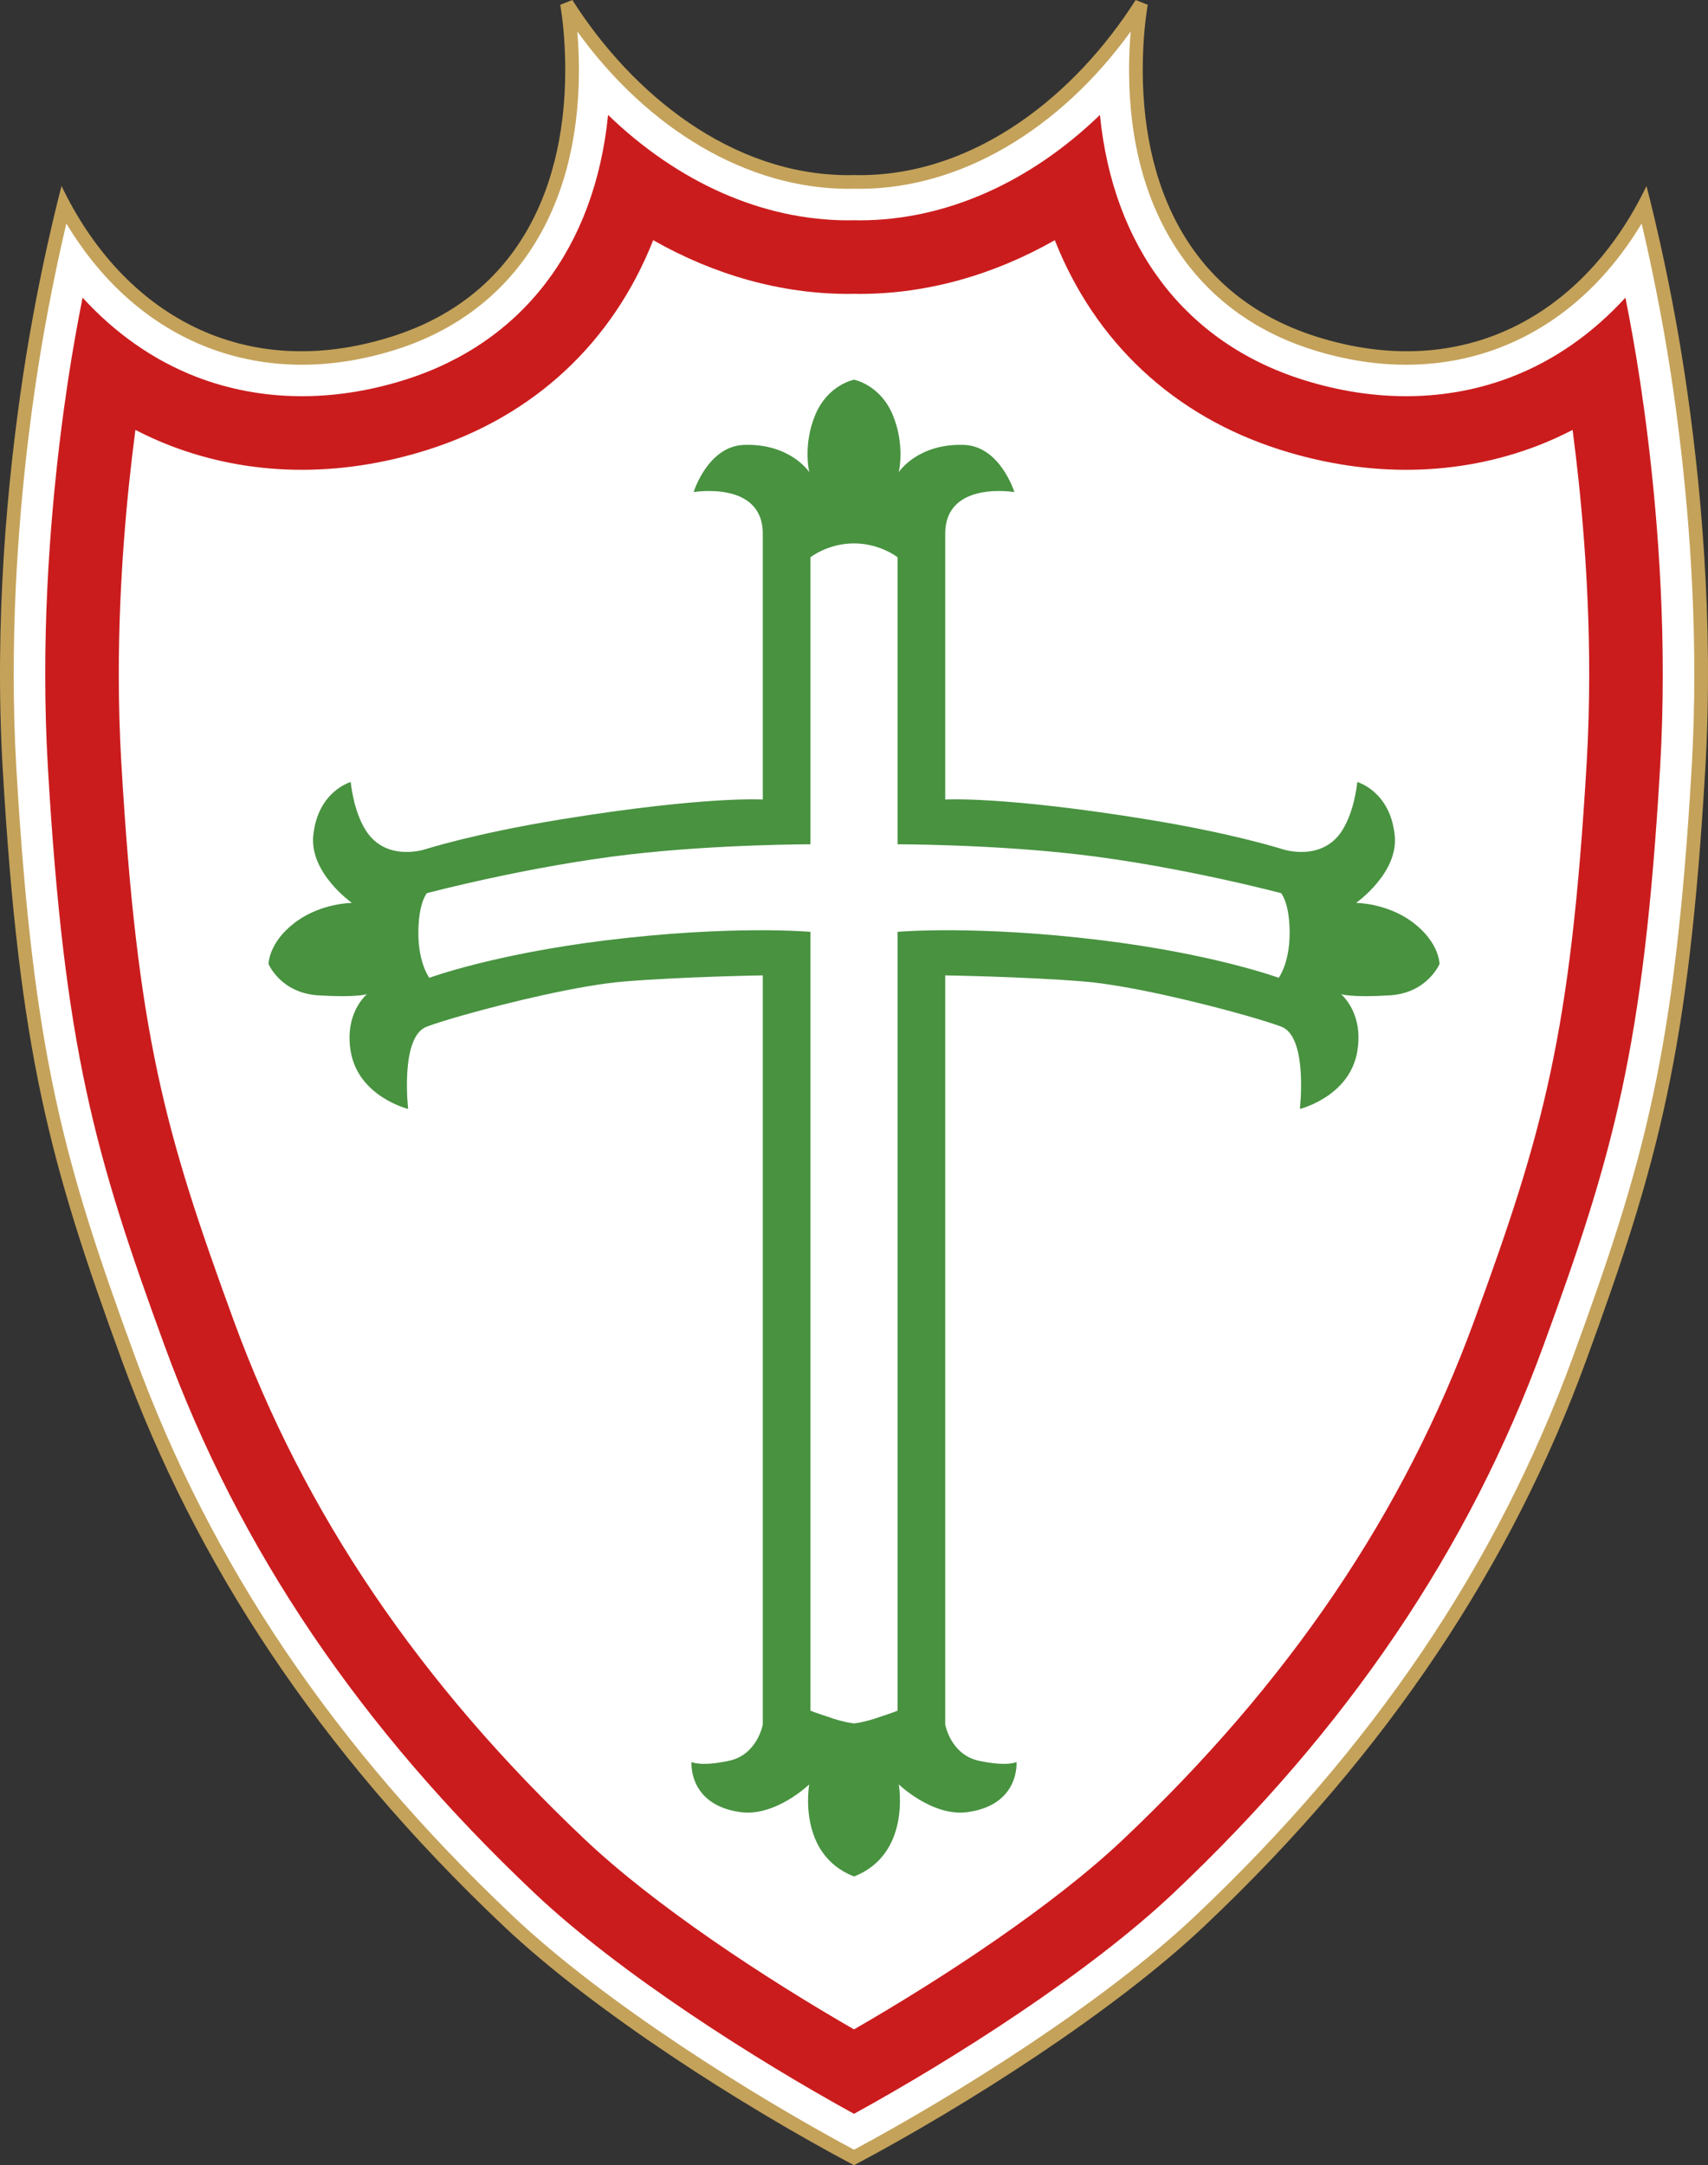
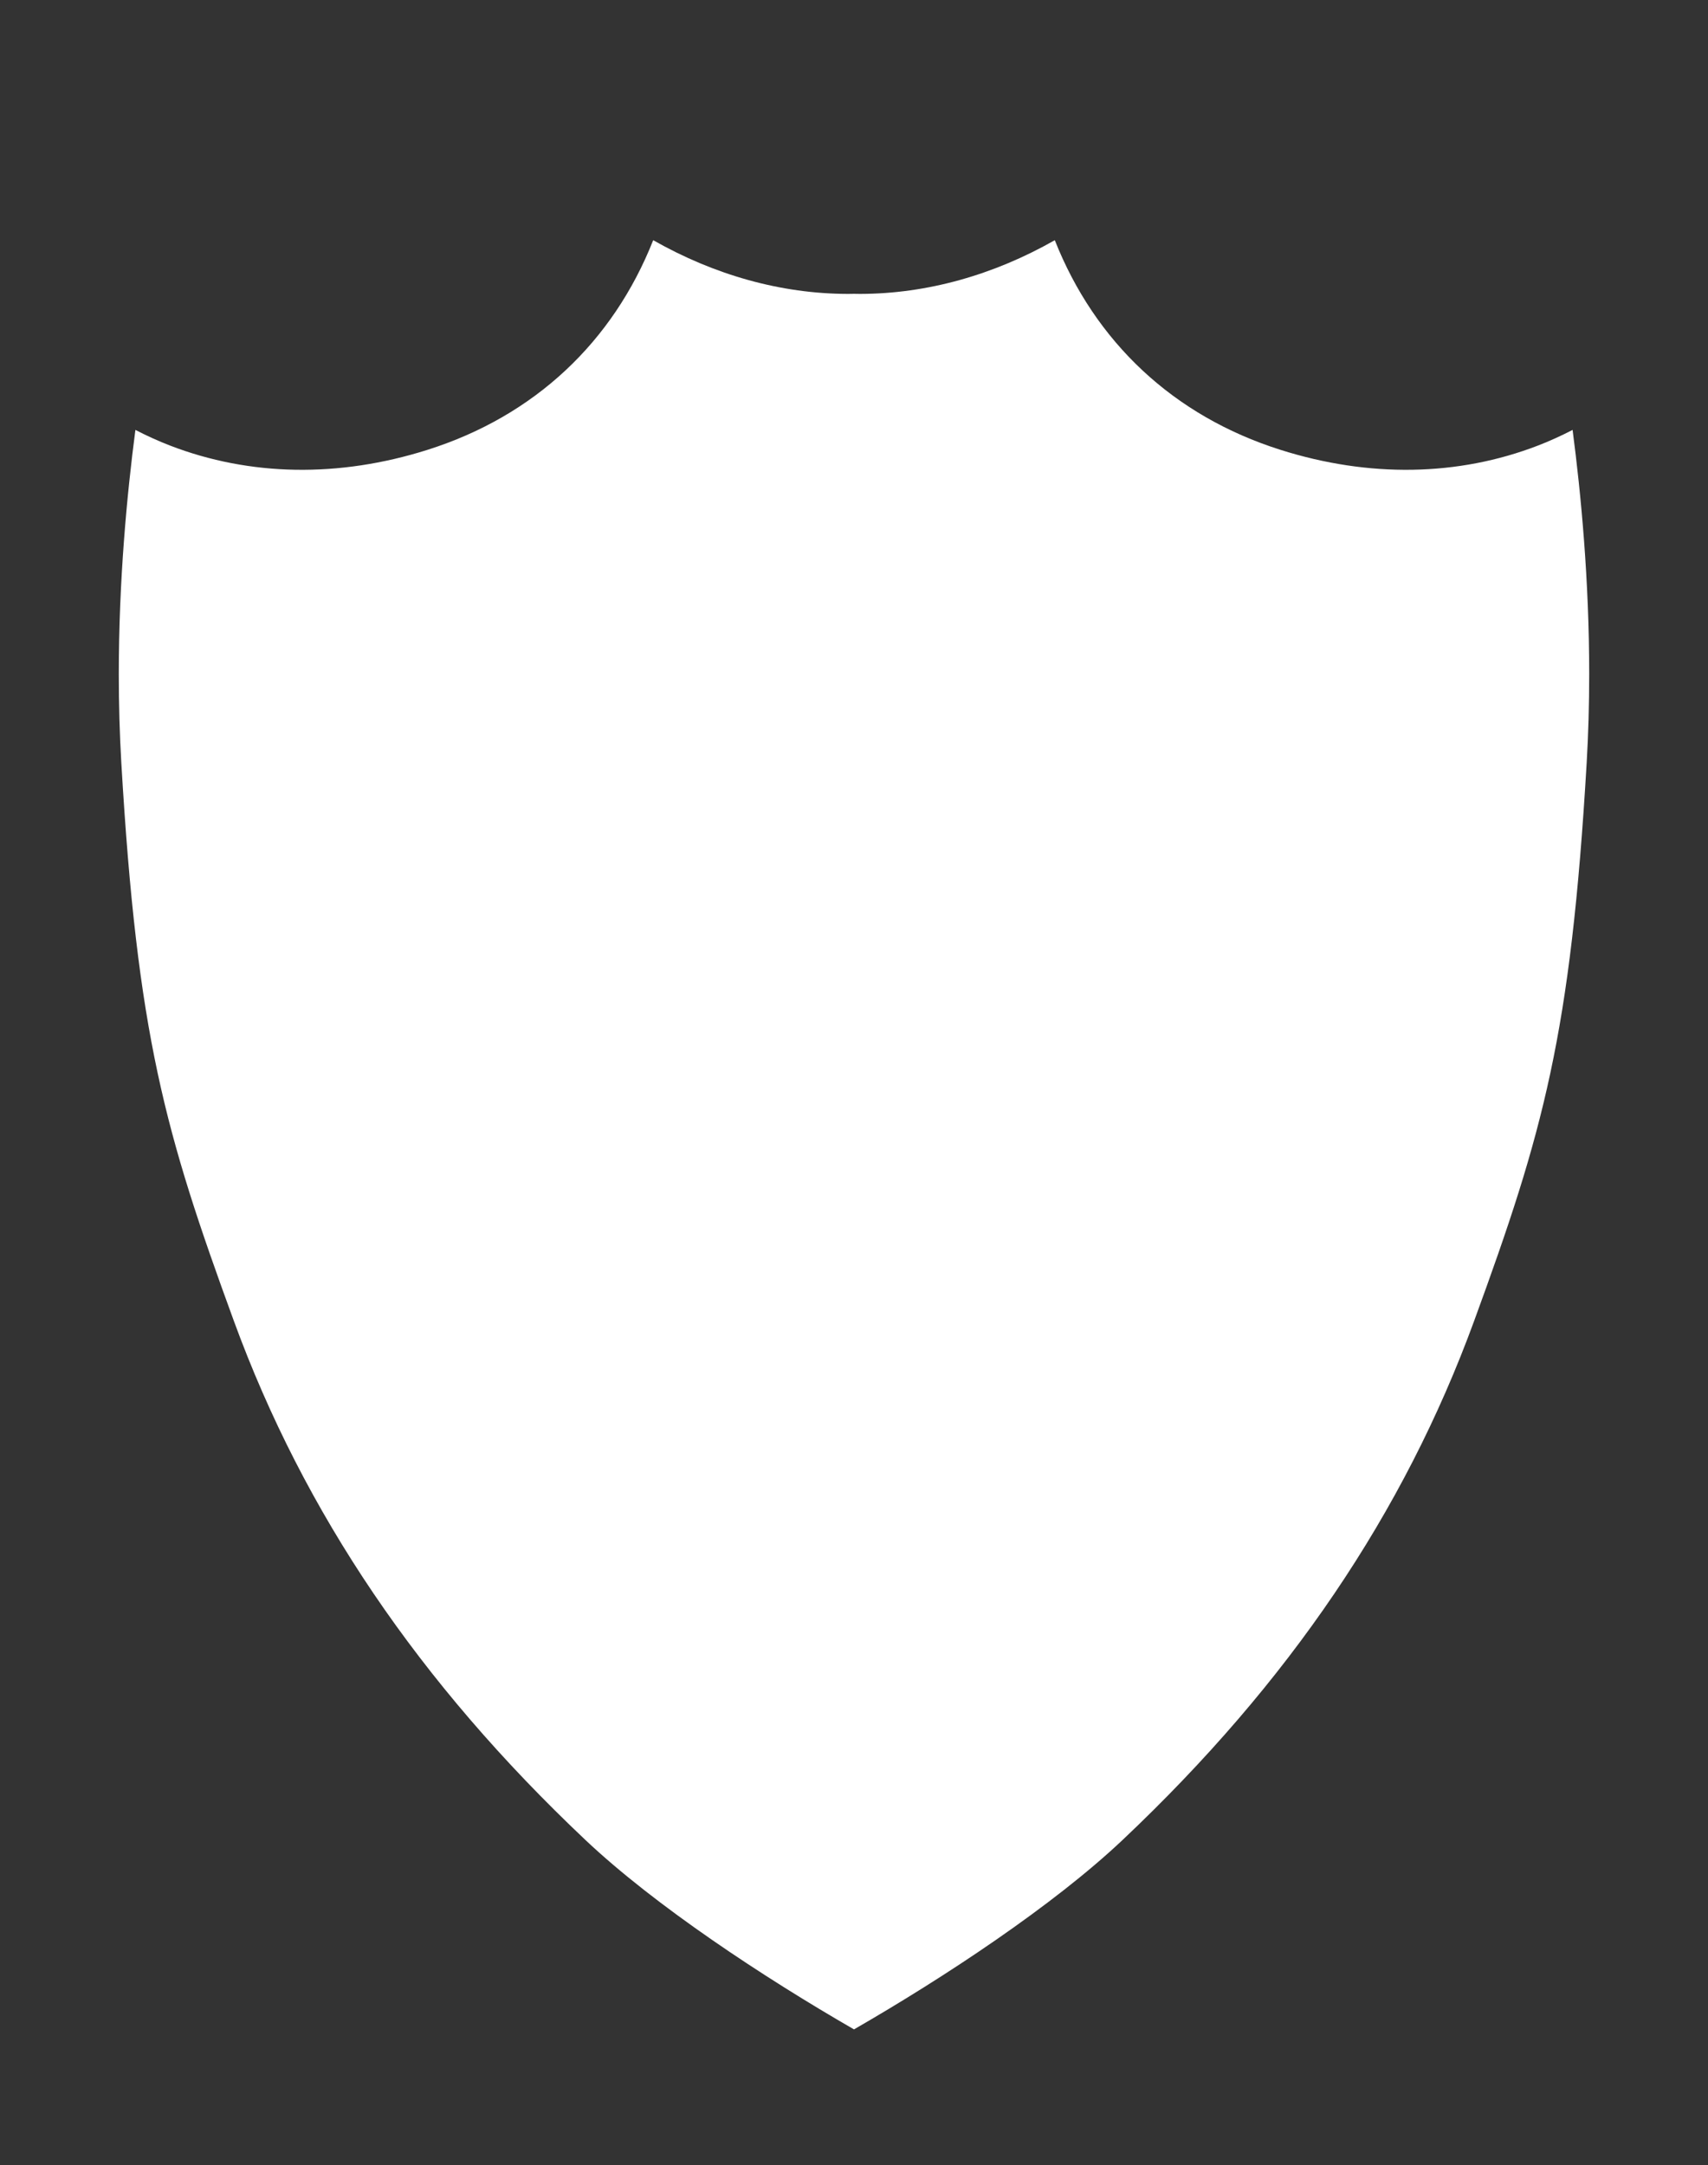
<svg xmlns="http://www.w3.org/2000/svg" version="1.0" id="Ebene_1" x="0px" y="0px" width="460.67px" height="584.01px" viewBox="0 0 460.67 584.01" enable-background="new 0 0 460.67 584.01" xml:space="preserve">
  <rect x="0" y="0" width="460.67" height="584.01" fill="#333333" stroke="none" />
-   <path fill="#C4A25A" d="M230.335,584.01c-30.24-16.053-69.962-41.318-94.476-64.482C85.54,471.979,52.691,421.145,32.994,367.289  C13.345,313.559,5.192,283.68,0.742,207.573c-2.357-40.324,1.288-78.498,5.526-106.591c4.24-28.115,10.328-50.815,10.328-50.815  c16.515,34.494,49.082,53.256,89.03,40.63c36.414-11.509,48.386-44.243,46.673-78.137C151.948,5.726,151.1,1.297,151.1,1.297  L154.37,0c16.188,25.484,43.041,47.177,74.312,47.239c0.638,0.001,1.191-0.026,1.653-0.026s1.016,0.027,1.653,0.026  C263.259,47.177,290.112,25.484,306.3,0l3.27,1.297c0,0-0.848,4.428-1.199,11.362c-1.713,33.894,10.259,66.628,46.673,78.137  c39.948,12.626,72.516-6.136,89.03-40.63c0,0,6.088,22.7,10.328,50.815c4.238,28.093,7.884,66.268,5.526,106.591  c-4.45,76.107-12.604,105.986-32.252,159.716c-19.697,53.855-52.546,104.688-102.865,152.237  C300.297,542.691,260.575,567.956,230.335,584.01z" />
-   <path fill="#FFFFFF" d="M231.996,50.924h-0.031h0.029l-1.659-0.026l-1.659,0.026c-26.911-0.054-53.718-15.789-72.97-42.431  c0.104,1.222,0.201,2.532,0.274,3.98c0.11,2.18,0.165,4.327,0.165,6.442c0,38.098-17.774,65.397-49.408,75.395  c-36.131,11.42-69.386-1.617-88.84-34.031c-2.148,9.145-5.42,24.247-7.984,41.252c-3.038,20.133-6.219,48.757-6.219,80.311  c0,8.335,0.222,16.874,0.727,25.516c4.499,76.941,12.786,106.029,32.034,158.666c20.498,56.044,53.841,105.379,101.935,150.825  c24.76,23.397,64.559,48.287,91.945,62.975c27.388-14.689,67.188-39.581,91.944-62.976c48.095-45.446,81.438-94.781,101.936-150.824  c19.248-52.637,27.535-81.725,32.034-158.666c0.505-8.644,0.728-17.186,0.728-25.522c0-31.557-3.182-60.175-6.219-80.304  c-2.565-17.006-5.837-32.109-7.984-41.253c-19.457,32.415-52.711,45.451-88.841,34.032c-31.634-9.998-49.408-37.297-49.408-75.395  c0-2.114,0.056-4.262,0.165-6.441c0.074-1.448,0.171-2.759,0.274-3.98C285.712,35.135,258.905,50.871,231.996,50.924z" />
-   <path fill="#CB1C1D" d="M109.3,102.418c-19.536,6.175-39.002,5.915-56.295-0.752C41.447,97.21,31.067,89.901,22.271,80.275  c-1.351,6.807-2.731,14.444-3.95,22.524c-2.793,18.516-6.124,47.259-6.124,79.043c0,8.517,0.24,16.934,0.712,25.019  c4.433,75.805,12.588,104.44,31.532,156.241c20.034,54.776,52.675,103.045,99.789,147.565c22.89,21.63,59.728,44.994,86.104,59.473  c26.378-14.48,63.218-37.847,86.104-59.474c47.115-44.521,79.757-92.789,99.79-147.564c18.942-51.803,27.099-80.438,31.531-156.242  c0.473-8.1,0.713-16.521,0.713-25.026c0-31.78-3.33-60.521-6.124-79.035c-1.219-8.082-2.599-15.718-3.949-22.524  c-8.797,9.626-19.176,16.936-30.735,21.392c-17.292,6.666-36.759,6.926-56.294,0.751c-31.69-10.016-51.148-35.746-54.704-71.415  c-18.869,18.205-41.577,28.378-64.653,28.424h-0.072h0.056c0,0-1.427-0.021-1.659-0.025c-0.221,0.003-1.679,0.025-1.679,0.025  c-23.077-0.046-45.786-10.219-64.655-28.425C160.448,66.672,140.99,92.403,109.3,102.418z" />
  <path fill="#FFFFFF" d="M115.28,121.338c-23.874,7.546-47.876,7.146-69.413-1.158c-3.195-1.231-6.304-2.658-9.347-4.223  c-2.283,17.402-4.48,40.616-4.48,65.885c0,8.131,0.229,16.159,0.679,23.861c4.298,73.496,11.739,99.669,30.358,150.585  c18.952,51.818,49.956,97.6,94.782,139.958c18.814,17.778,48.209,37.139,72.475,51.123c24.267-13.986,53.664-33.347,72.475-51.124  c44.828-42.359,75.832-88.14,94.783-139.958c18.62-50.919,26.061-77.093,30.358-150.584c0.45-7.721,0.679-15.752,0.679-23.868  c0-25.269-2.197-48.479-4.479-65.877c-3.044,1.565-6.154,2.992-9.35,4.224c-21.537,8.302-45.539,8.703-69.411,1.157  c-28.907-9.136-50.042-29.112-60.896-56.554c-16.549,9.406-34.479,14.45-52.441,14.486l-0.354-0.002c0,0-0.966-0.015-1.362-0.021  c-0.413,0.006-1.551,0.023-1.551,0.023l-0.165,0c-17.962-0.036-35.894-5.08-52.442-14.486  C165.322,92.227,144.187,112.202,115.28,121.338z" />
-   <path fill="#489240" d="M218.262,481.29c0,0-9.119,8.79-18.566,7.478c-14.171-1.969-13.187-13.515-13.187-13.515  s2.426,1.313,10.104-0.328c7.677-1.641,9.119-9.775,9.119-9.775V273.842v-4.458v-6.302c0,0-21.191,0.328-37.331,1.641  c-11.88,0.966-31.261,5.628-43.542,9.121h-0.005c-4.401,1.253-7.891,2.354-9.795,3.081c-7.219,2.754-4.982,22.176-4.982,22.176  s-13.385-3.281-15.483-15.483c-0.701-4.079-0.188-7.33,0.7-9.78h0.002c1.39-3.835,3.694-5.704,3.694-5.704  s-2.754,0.984-13.186,0.328c-10.131-0.637-13.385-8.462-13.385-8.462s0-5.708,7.021-11.088c0.145-0.111,0.29-0.222,0.436-0.328  c6.93-5.052,15.047-5.052,15.047-5.052s-11.416-8.005-10.431-18.108c1.172-12.033,10.103-14.499,10.103-14.499  s0.657,7.677,4.067,13.057c5.507,8.687,16.14,5.052,16.14,5.052s13.135-4.227,36.347-8.005c39.101-6.365,54.584-5.38,54.584-5.38  v-71.708c0-14.37-18.654-11.218-18.654-11.218s3.827-12.4,13.602-12.729c12.528-0.42,17.582,7.349,17.582,7.349  s-1.77-7.349,1.641-15.483s10.432-9.447,10.432-9.447s7.021,1.313,10.432,9.447s1.641,15.483,1.641,15.483s5.055-7.769,17.582-7.349  c9.775,0.329,13.602,12.729,13.602,12.729s-18.654-3.152-18.654,11.218v71.708c0,0,15.484-0.985,54.585,5.38  c23.212,3.778,36.347,8.005,36.347,8.005s10.633,3.635,16.14-5.052c3.411-5.379,4.067-13.057,4.067-13.057  s8.931,2.466,10.104,14.499c0.984,10.103-10.432,18.108-10.432,18.108s8.117,0,15.047,5.053c0.146,0.105,0.291,0.217,0.436,0.328  c7.021,5.379,7.021,11.088,7.021,11.088s-3.254,7.824-13.385,8.462c-10.432,0.656-13.187-0.328-13.187-0.328  s2.304,1.868,3.694,5.704h0.002c0.887,2.449,1.4,5.701,0.699,9.779c-2.099,12.202-15.483,15.483-15.483,15.483  s2.237-19.421-4.981-22.176c-1.904-0.727-5.395-1.827-9.795-3.081h-0.006c-12.281-3.492-31.661-8.154-43.541-9.121  c-16.141-1.313-37.332-1.641-37.332-1.641v6.303v4.458v191.308c0,0,1.442,8.135,9.119,9.775c7.678,1.642,10.104,0.328,10.104,0.328  s0.985,11.546-13.186,13.515c-9.447,1.313-18.566-7.478-18.566-7.478s3.411,18.8-12.072,24.837  C214.851,500.09,218.262,481.29,218.262,481.29z M230.335,464.839c0.818-0.096,2.928-0.415,5.708-1.33  c5.38-1.77,6.036-2.098,6.036-2.098v-87.521v-100.05v-4.457v-18.047c0,0,21.248-1.896,55.24,2.297  c30.311,3.739,47.564,10.104,47.564,10.104s2.953-3.938,2.953-12.072c0-1.129-0.045-2.15-0.121-3.078  c-0.473-5.734-2.176-7.682-2.176-7.682s-27.303-7.25-54.584-10.432c-23.619-2.754-48.877-2.754-48.877-2.754v-77.417  c0,0-4.724-3.739-11.744-3.739s-11.744,3.739-11.744,3.739v77.417c0,0-25.258,0-48.876,2.754  c-27.282,3.182-54.584,10.432-54.584,10.432s-1.703,1.947-2.176,7.681c-0.076,0.928-0.121,1.95-0.121,3.079  c0,8.135,2.953,12.072,2.953,12.072s17.253-6.364,47.564-10.103c33.992-4.193,55.241-2.297,55.241-2.297v18.046v4.458v100.049  v87.521c0,0,0.656,0.328,6.036,2.098C227.406,464.424,229.516,464.743,230.335,464.839z" />
</svg>